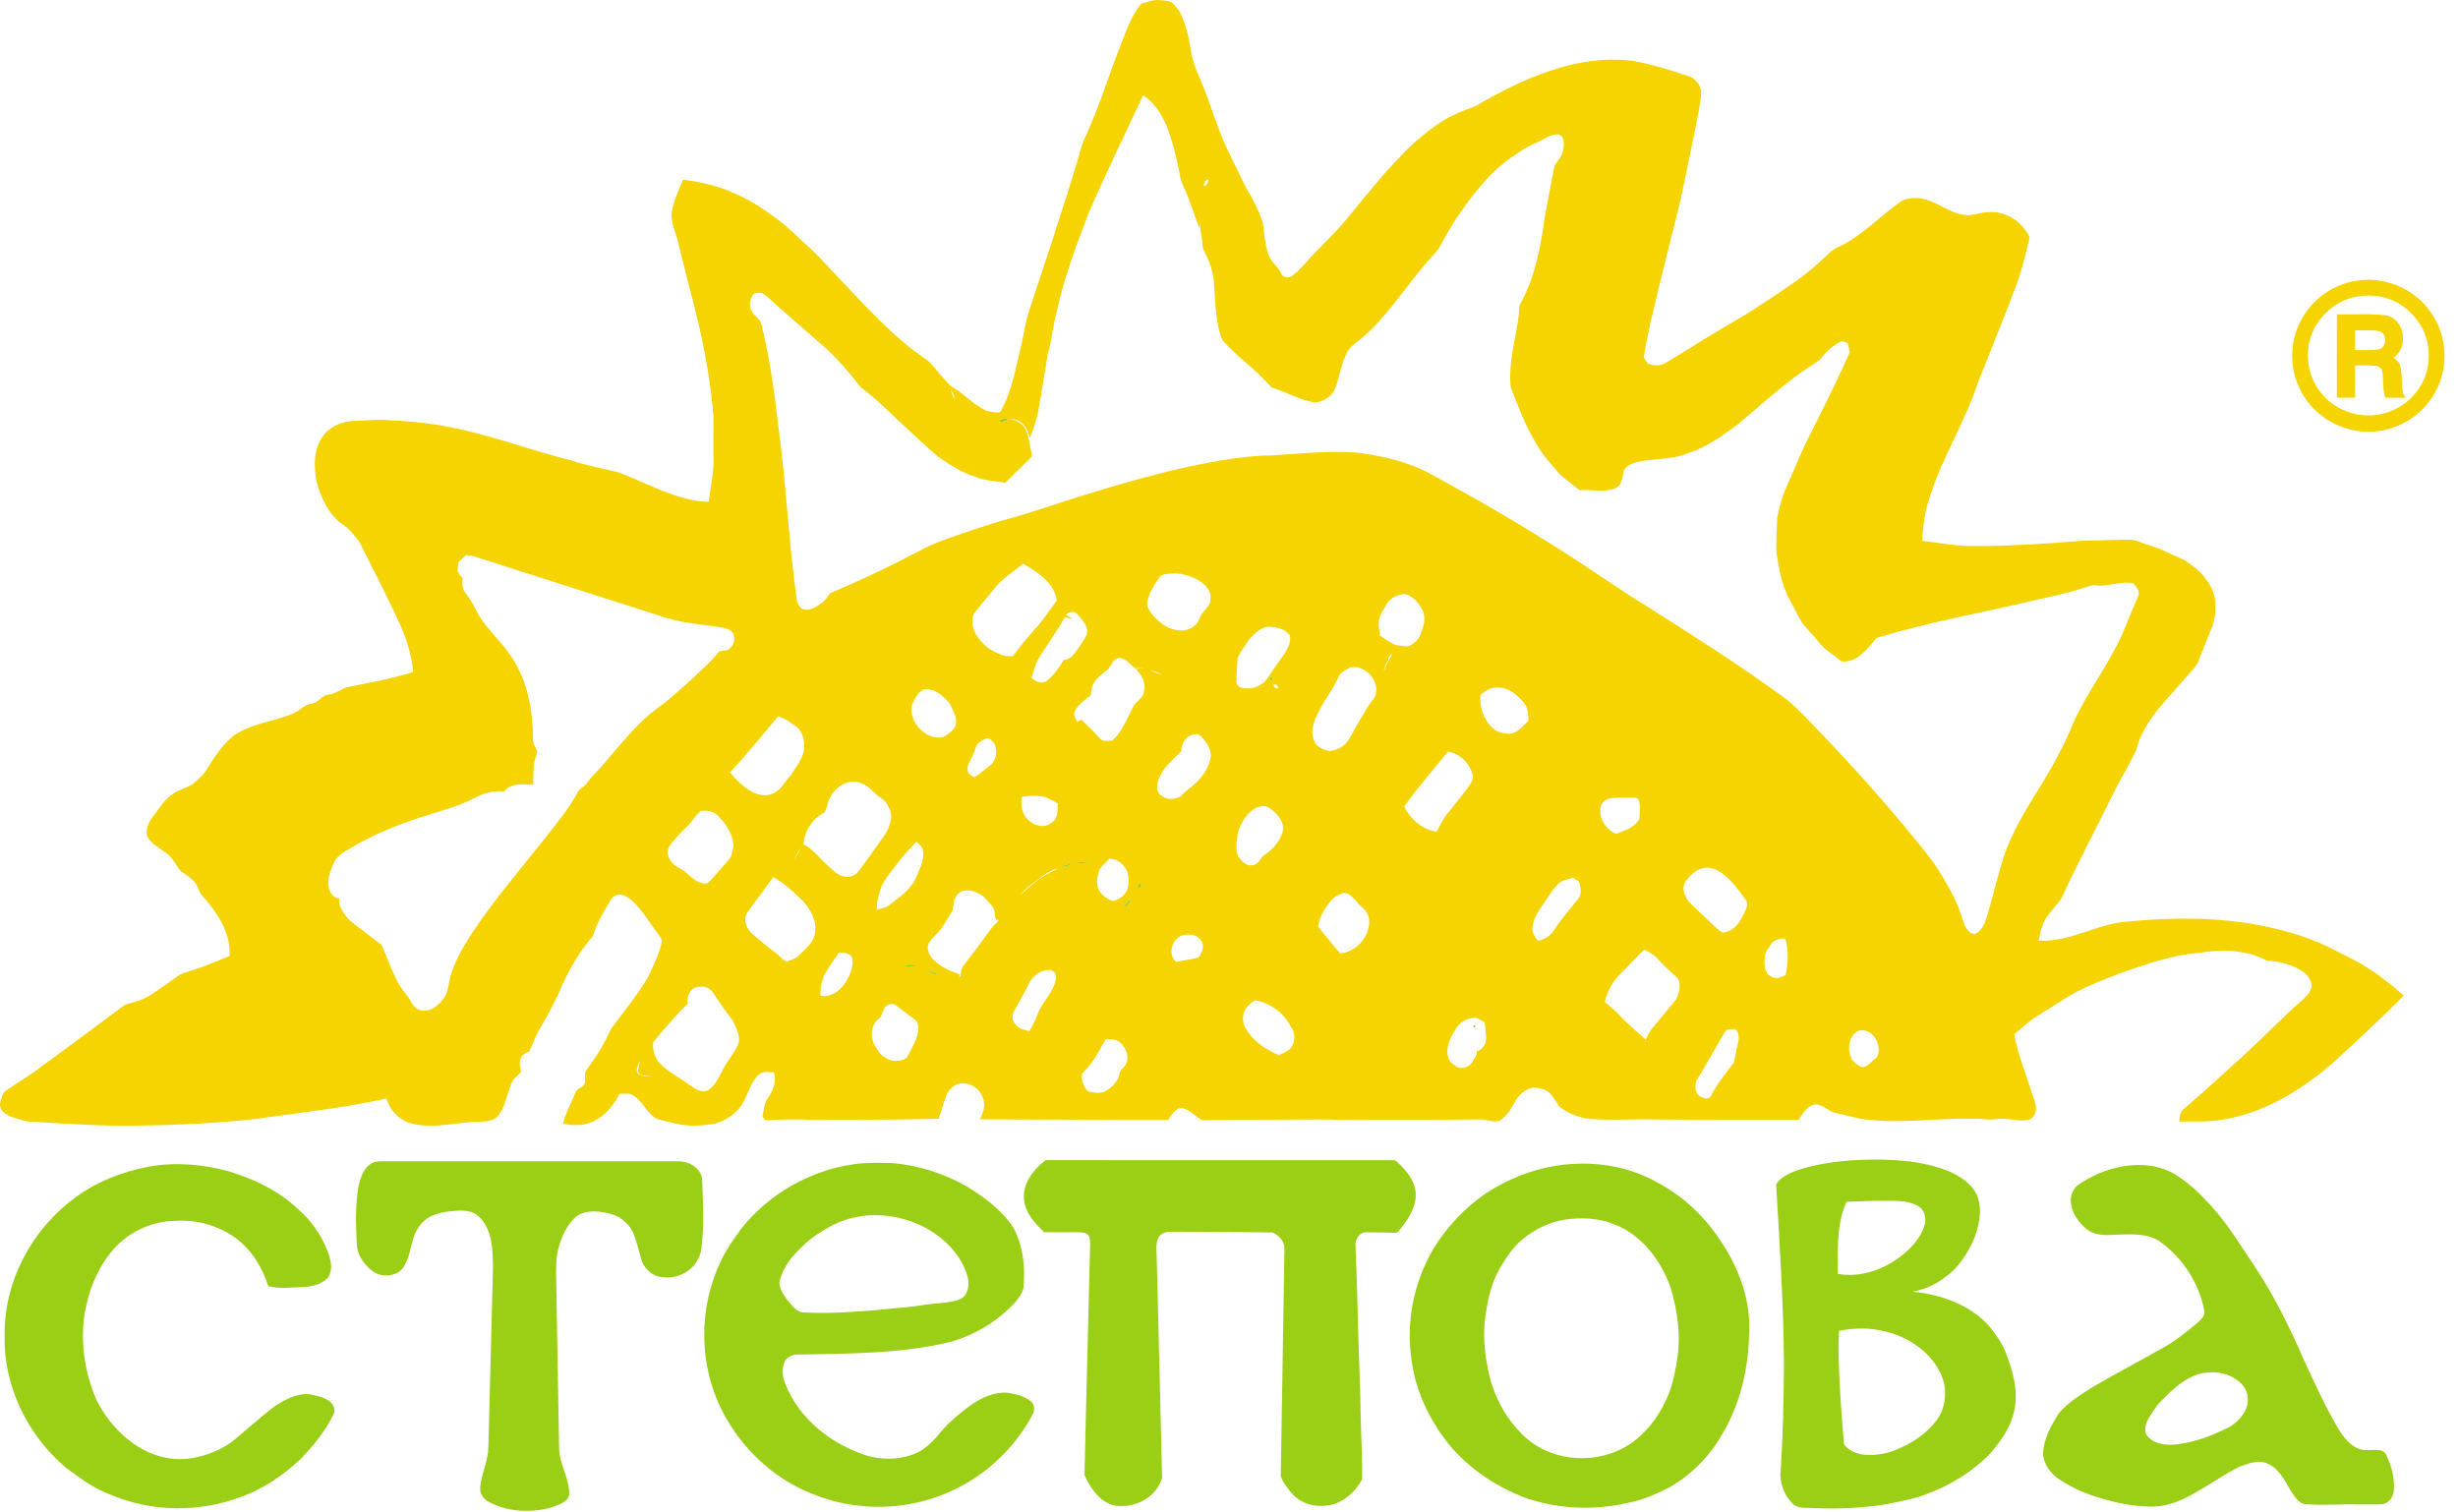
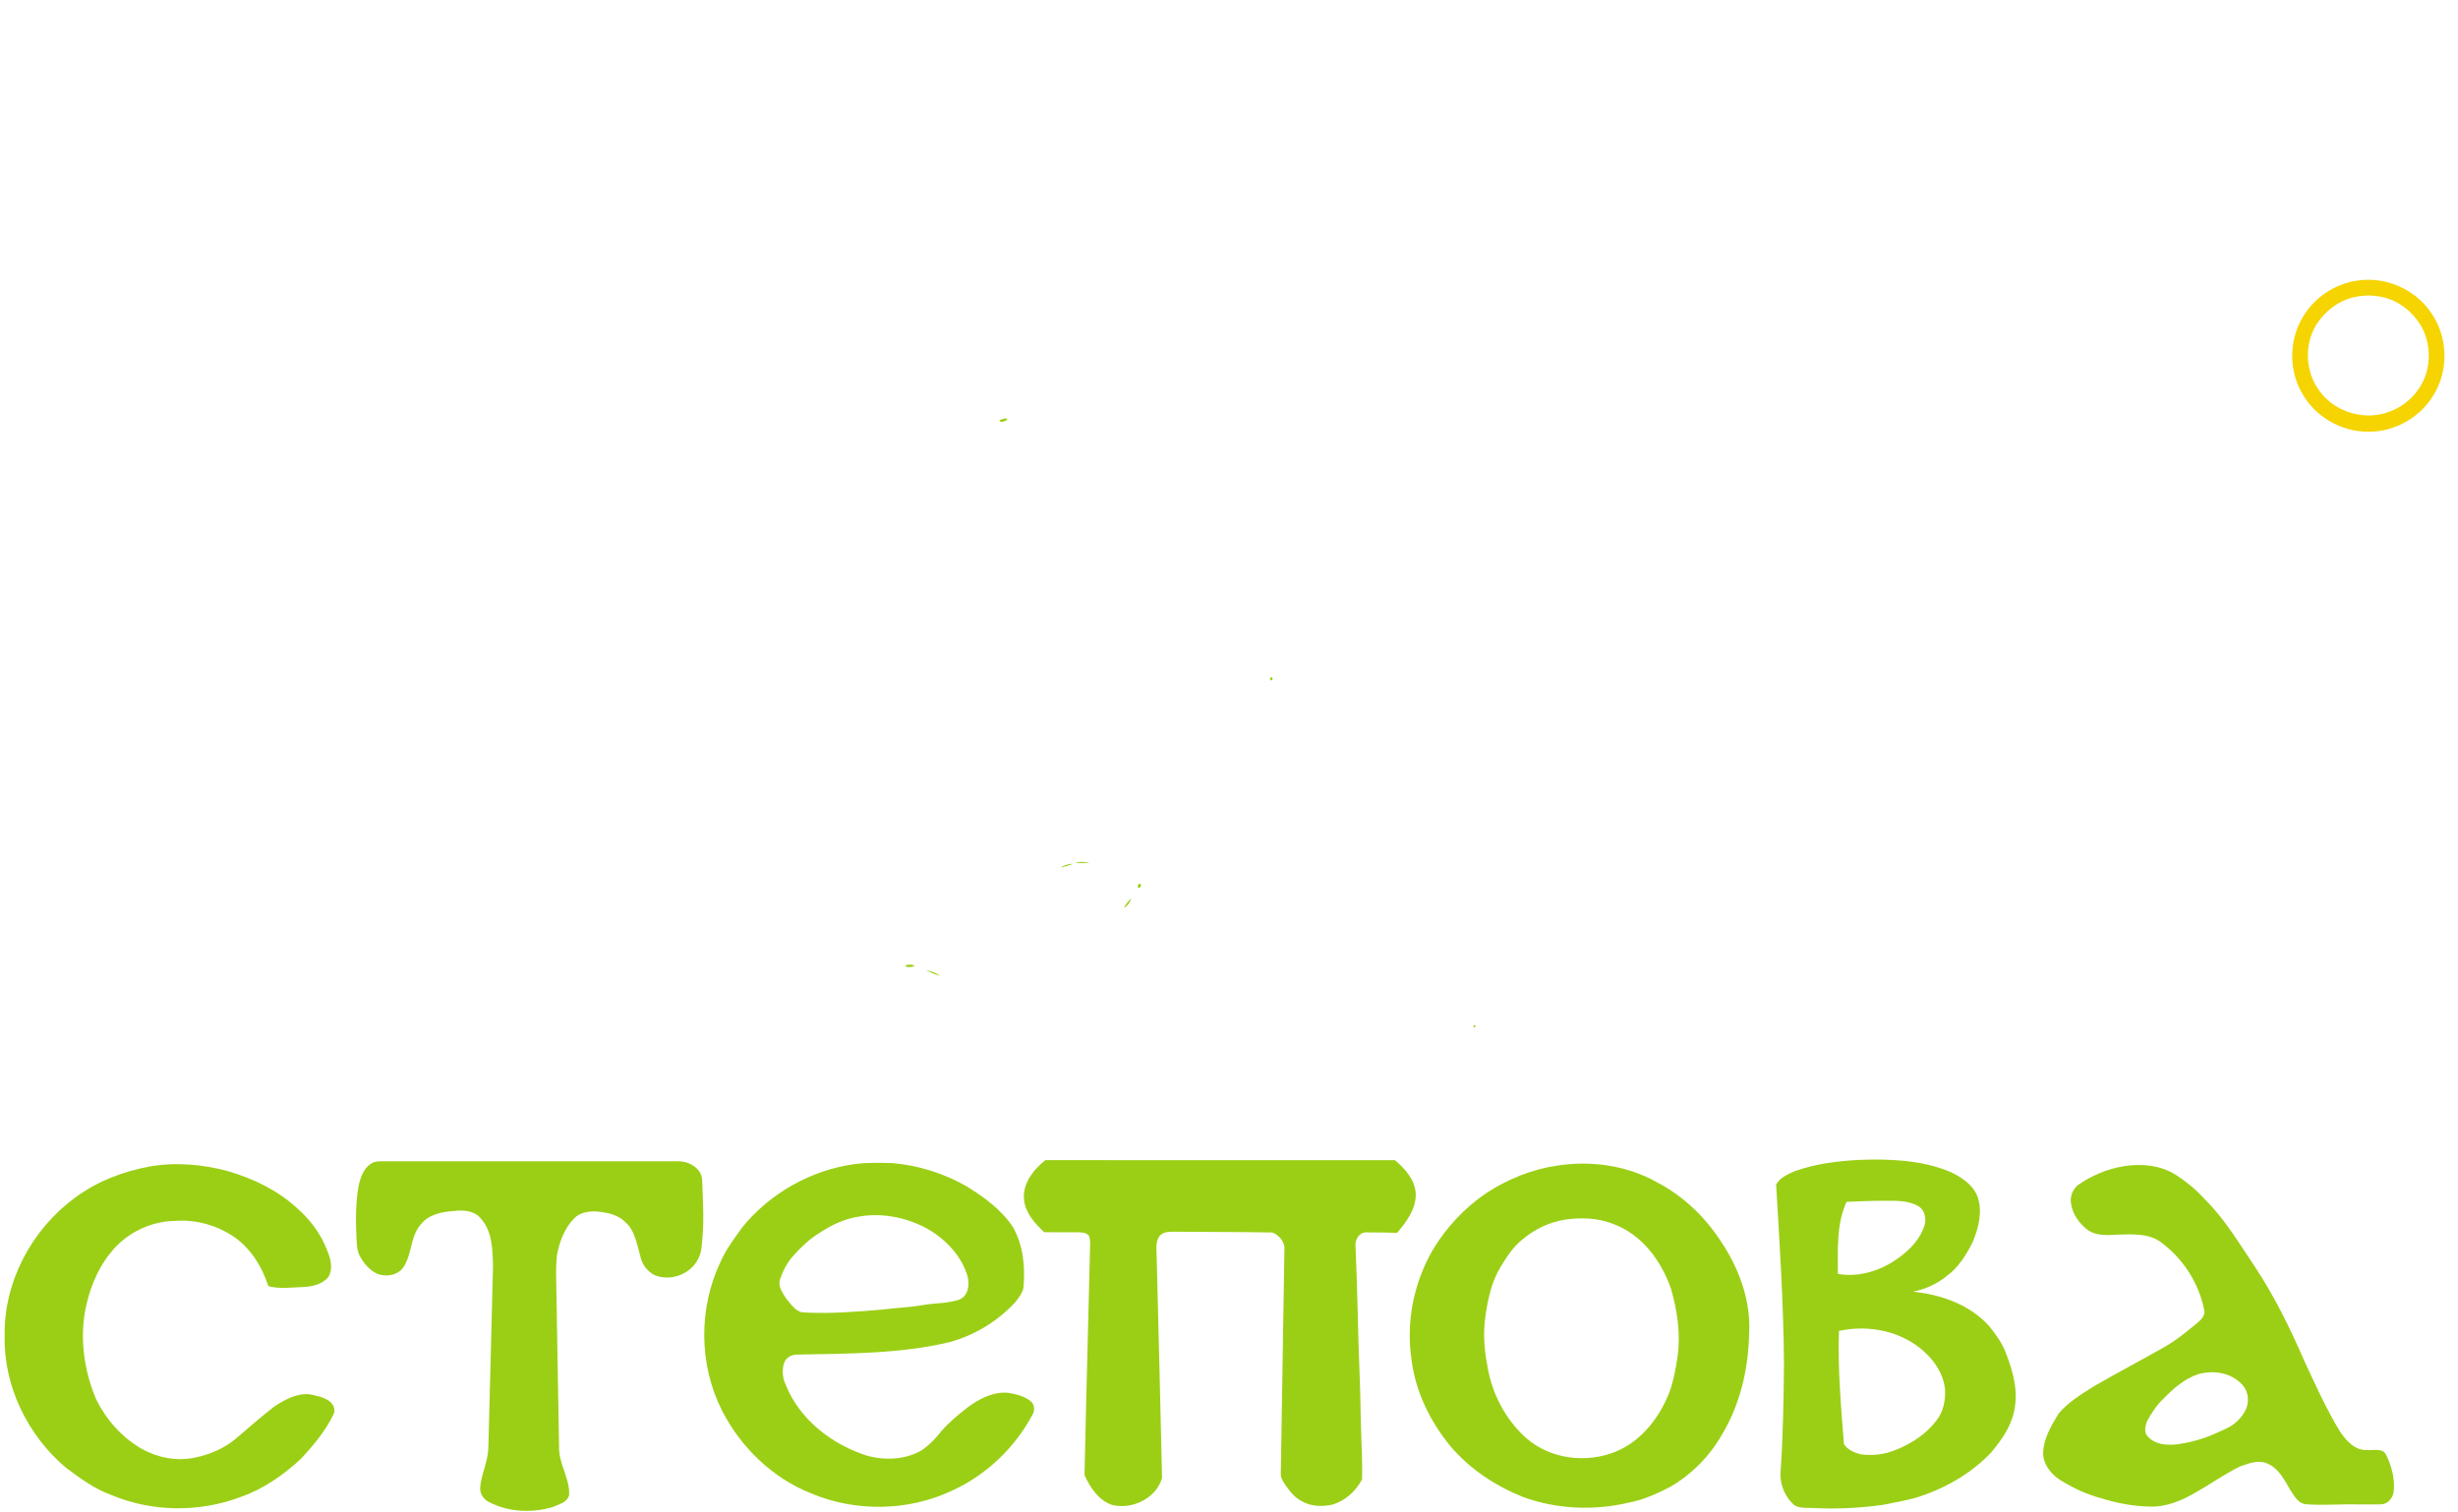
<svg xmlns="http://www.w3.org/2000/svg" width="169" height="104" viewBox="0 0 169 104" fill="none">
-   <path d="M78.472 0.25C78.81 0.162 79.142 0.041 79.491 0C79.817 0.005 80.143 0.044 80.466 0.1C80.731 0.282 80.946 0.548 81.113 0.823C81.528 1.626 81.73 2.518 81.866 3.406C81.972 4.12 82.223 4.807 82.529 5.459C82.942 6.425 83.267 7.425 83.627 8.412C84.162 9.983 84.977 11.435 85.681 12.932C86.148 13.676 86.538 14.466 86.827 15.297C86.924 16.047 86.956 16.82 87.222 17.535C87.391 18.042 87.89 18.327 88.09 18.814C88.196 19.096 88.585 19.135 88.814 18.98C89.15 18.761 89.419 18.455 89.693 18.165C90.722 16.993 91.9 15.954 92.866 14.726C94.247 13.045 95.607 11.335 97.196 9.842C98.046 9.116 98.922 8.396 99.935 7.909C100.421 7.662 100.945 7.505 101.447 7.296C103.059 6.364 104.718 5.485 106.493 4.9C108.35 4.244 110.359 3.939 112.323 4.193C113.642 4.445 114.928 4.839 116.196 5.275C116.611 5.435 116.873 5.84 116.969 6.257C116.935 7.122 116.722 7.967 116.566 8.814C116.229 10.44 115.905 12.069 115.559 13.694C114.849 16.529 114.142 19.364 113.473 22.209C113.319 22.996 113.131 23.777 113.018 24.571C113.101 24.705 113.185 24.839 113.27 24.972C113.647 25.172 114.096 25.177 114.477 24.98C115.849 24.17 117.18 23.292 118.559 22.491C119.436 21.96 120.34 21.471 121.183 20.885C122.558 19.973 123.961 19.085 125.173 17.956C125.571 17.608 125.921 17.186 126.418 16.971C127.959 16.27 129.111 14.988 130.475 14.021C130.897 13.619 131.529 13.558 132.08 13.655C133.148 13.806 133.978 14.635 135.049 14.778C135.624 14.867 136.166 14.582 136.738 14.585C137.915 14.495 139.06 15.261 139.547 16.316C139.257 17.505 139.001 18.71 138.535 19.845C137.73 22.022 136.839 24.165 135.987 26.324C135.099 29.04 133.52 31.471 132.677 34.202C132.341 35.162 132.202 36.176 132.168 37.189C133.337 37.321 134.499 37.565 135.681 37.55C137.308 37.561 138.934 37.473 140.558 37.379C141.622 37.324 142.679 37.184 143.746 37.171C144.49 37.154 145.236 37.127 145.981 37.114C146.316 37.113 146.665 37.08 146.982 37.22C147.564 37.455 148.184 37.584 148.75 37.863C149.239 38.096 149.745 38.299 150.231 38.544C150.769 38.916 151.345 39.278 151.679 39.862C152.429 40.715 152.454 41.973 152.131 43.01C151.807 43.851 151.454 44.681 151.123 45.519C151.029 45.785 150.818 45.979 150.639 46.189C149.991 46.919 149.347 47.653 148.702 48.387C147.918 49.322 147.157 50.341 146.89 51.557C146.417 52.547 145.837 53.483 145.347 54.466C144.142 56.915 142.868 59.328 141.713 61.802C141.318 62.38 140.76 62.858 140.477 63.512C140.324 63.885 140.249 64.283 140.167 64.677C142.351 64.825 144.257 63.452 146.412 63.358C149.419 63.063 152.476 63.067 155.452 63.639C157.246 63.996 159.025 64.523 160.641 65.396C161.363 65.77 162.109 66.104 162.788 66.557C163.677 67.103 164.48 67.773 165.267 68.455C163.73 70.035 162.093 71.513 160.484 73.016C158.313 74.896 155.767 76.501 152.893 76.978C151.887 77.174 150.862 77.09 149.848 77.122C149.854 76.817 149.874 76.462 150.138 76.262C151.524 75.078 152.861 73.837 154.216 72.617C155.586 71.361 156.87 70.013 158.268 68.789C158.583 68.508 158.928 68.182 158.94 67.731C158.866 67.375 158.674 67.03 158.365 66.828C157.629 66.309 156.722 66.11 155.839 66.043C154.413 65.295 152.742 65.264 151.185 65.524C149.363 65.665 147.627 66.277 145.914 66.872C144.71 67.316 143.511 67.792 142.386 68.414C141.62 68.882 140.867 69.372 140.103 69.845C139.504 70.196 139.019 70.701 138.481 71.133C138.746 72.492 139.259 73.781 139.679 75.096C139.824 75.569 140.087 76.049 139.935 76.558C139.821 76.77 139.649 76.991 139.391 77.019C138.687 77.126 137.989 76.847 137.287 76.949C136.753 77.051 136.218 76.892 135.682 76.93C133.098 76.862 130.504 77.322 127.932 76.927C127.356 76.811 126.789 76.653 126.216 76.525C125.676 76.44 125.321 75.874 124.738 75.95C124.214 76.077 123.95 76.6 123.655 77.003C120.406 77.002 117.156 77.018 113.905 76.976C112.377 76.932 110.848 77.064 109.322 76.939C108.571 76.859 107.836 76.585 107.241 76.117C106.931 75.724 106.736 75.213 106.275 74.961C105.834 74.787 105.303 74.673 104.899 74.992C104.187 75.332 104.064 76.191 103.529 76.701C103.387 76.845 103.245 76.993 103.069 77.092C102.562 77.196 102.086 76.914 101.582 76.973C98.436 77.031 95.289 76.996 92.142 77.001C90.017 76.934 87.892 77.02 85.767 77.004C84.734 76.992 83.7 77.04 82.667 77.033C82.192 76.797 81.841 76.332 81.311 76.196C80.818 76.158 80.559 76.655 80.32 77.001C76.005 77.014 71.691 76.976 67.375 76.969C67.6 76.528 67.773 76.012 67.584 75.525C67.382 74.756 66.467 74.273 65.727 74.592C65.411 74.772 65.142 75.052 65.035 75.406C64.862 75.911 64.703 76.421 64.542 76.93C61.567 76.993 58.59 77.027 55.613 76.995C54.655 76.954 53.696 76.972 52.739 77.038C52.569 77.062 52.512 76.87 52.426 76.768C52.535 76.33 52.526 75.842 52.817 75.471C53.165 74.972 53.406 74.348 53.217 73.74C52.893 73.734 52.53 73.628 52.247 73.84C51.687 74.266 51.52 74.984 51.21 75.581C50.845 76.44 50.01 77.026 49.132 77.271C48.255 77.412 47.348 77.477 46.477 77.261C46.013 77.142 45.53 77.083 45.087 76.897C44.426 76.499 44.177 75.662 43.487 75.3C43.227 75.13 42.897 75.23 42.606 75.211C42.217 75.898 41.75 76.592 41.033 76.973C40.35 77.419 39.487 77.431 38.713 77.269C38.876 76.523 39.282 75.865 39.55 75.155C39.622 74.82 40.069 74.834 40.183 74.529C40.344 74.215 40.089 73.813 40.352 73.539C40.99 72.683 41.555 71.772 41.983 70.791C42.868 69.582 43.837 68.423 44.595 67.126C44.942 66.326 45.367 65.541 45.516 64.672C45.444 64.451 45.268 64.279 45.145 64.087C44.586 63.335 44.109 62.503 43.394 61.882C43.102 61.642 42.695 61.399 42.315 61.583C42.038 61.688 41.939 61.99 41.793 62.22C41.373 62.899 40.997 63.61 40.756 64.371C39.775 65.512 39.023 66.835 38.446 68.222C38.056 69.042 37.638 69.852 37.172 70.632C36.851 71.154 36.658 71.739 36.4 72.292C36.207 72.39 35.972 72.458 35.858 72.658C35.655 72.975 35.752 73.368 35.838 73.707C35.599 73.929 35.331 74.138 35.192 74.442C34.857 75.177 34.767 76.027 34.28 76.693C33.977 77.087 33.437 77.121 32.98 77.133C31.466 77.14 29.947 77.624 28.438 77.287C27.547 77.121 26.807 76.405 26.581 75.531C23.586 76.202 20.532 76.519 17.498 76.952C14.743 77.25 11.971 77.373 9.202 77.404C6.74 77.442 4.285 77.246 1.829 77.108C1.257 76.919 0.577 76.846 0.147 76.381C-0.157 76.024 0.082 75.567 0.22 75.197C0.254 75.076 0.376 75.02 0.468 74.952C1.082 74.55 1.695 74.145 2.307 73.739C4.208 72.346 6.104 70.944 7.993 69.534C8.219 69.378 8.42 69.179 8.667 69.058C9.242 68.931 9.808 68.744 10.317 68.446C10.946 68.019 11.578 67.594 12.189 67.139C12.521 66.882 12.949 66.826 13.334 66.685C14.168 66.421 14.967 66.064 15.777 65.739C15.893 64.105 14.879 62.675 13.841 61.516C13.642 61.269 13.61 60.929 13.412 60.679C13.139 60.374 12.793 60.153 12.457 59.926C12.116 59.557 11.936 59.05 11.53 58.736C11.036 58.331 10.38 58.059 10.094 57.452C10.029 56.971 10.235 56.493 10.536 56.129C10.953 55.605 11.281 54.986 11.854 54.611C12.26 54.304 12.775 54.208 13.204 53.945C13.584 53.635 13.979 53.319 14.226 52.886C14.746 52.061 15.273 51.211 16.047 50.598C17.283 49.721 18.854 49.643 20.208 49.036C20.645 48.869 20.941 48.424 21.428 48.389C21.888 48.337 22.105 47.81 22.564 47.77C22.998 47.707 23.368 47.474 23.752 47.281C25.308 46.953 26.888 46.697 28.406 46.212C28.309 45.085 27.972 43.993 27.513 42.963C26.646 41.061 25.684 39.203 24.745 37.336C24.579 37.055 24.349 36.821 24.146 36.568C23.881 36.22 23.46 36.054 23.161 35.743C22.462 35.062 22.062 34.144 21.793 33.222C21.548 32.112 21.531 30.806 22.29 29.881C22.786 29.255 23.602 28.962 24.384 28.944C25.056 28.931 25.728 28.846 26.401 28.872C27.949 28.944 29.498 29.075 31.018 29.39C33.835 29.941 36.525 30.979 39.309 31.667C40.365 32.021 41.462 32.216 42.541 32.488C44.57 33.243 46.505 34.434 48.725 34.515C48.846 33.489 49.099 32.472 49.058 31.435C49.052 30.516 49.065 29.597 49.052 28.679C48.99 27.604 48.834 26.537 48.664 25.474C48.214 22.522 47.337 19.664 46.65 16.764C46.51 16.052 46.116 15.389 46.178 14.644C46.297 13.836 46.657 13.094 46.967 12.348C48.124 12.514 49.287 12.745 50.356 13.238C51.463 13.676 52.462 14.342 53.413 15.05C54.183 15.614 54.844 16.305 55.552 16.941C56.223 17.532 56.809 18.212 57.429 18.855C59.422 20.95 61.351 23.156 63.768 24.779C64.352 25.321 64.794 26.002 65.375 26.544C66.164 26.979 66.769 27.673 67.554 28.111C67.918 28.327 68.345 28.37 68.761 28.351C69.577 26.952 69.816 25.335 70.208 23.788C70.416 22.938 70.504 22.056 70.806 21.229C71.942 17.773 73.1 14.323 74.149 10.839C74.268 10.447 74.35 10.042 74.507 9.663C75.556 7.466 76.242 5.121 77.143 2.862C77.493 1.952 77.839 1.009 78.472 0.25ZM78.592 6.555C77.346 9.259 76.016 11.927 74.844 14.666C73.98 16.917 73.129 19.186 72.63 21.551C72.38 22.445 72.329 23.381 72.053 24.267C71.853 25.446 71.681 26.629 71.463 27.805C71.359 28.603 71.093 29.369 70.813 30.121C70.695 29.828 70.641 29.494 70.415 29.259C70.181 28.936 69.769 28.803 69.386 28.792C69.843 28.899 70.343 29.096 70.537 29.562C70.774 30.136 70.821 30.767 70.96 31.367C70.34 31.969 69.74 32.589 69.124 33.194C68.448 33.068 67.743 33.066 67.098 32.804C66.143 32.518 65.306 31.955 64.493 31.392C63.868 30.906 63.319 30.33 62.726 29.804C61.534 28.739 60.438 27.565 59.156 26.603C58.305 25.517 57.412 24.448 56.345 23.564C55.421 22.757 54.495 21.953 53.571 21.145C53.217 20.839 52.904 20.482 52.51 20.225C52.328 20.078 52.086 20.142 51.878 20.172C51.611 20.406 51.502 20.807 51.6 21.147C51.661 21.591 52.116 21.803 52.316 22.174C52.927 24.553 53.241 26.994 53.529 29.43C54.056 33.337 54.226 37.283 54.772 41.188C54.817 41.493 54.959 41.849 55.301 41.912C55.78 42.001 56.205 41.678 56.565 41.407C56.8 41.245 56.902 40.958 57.111 40.776C59.193 39.9 61.235 38.925 63.234 37.869C64.077 37.404 64.993 37.095 65.898 36.773C66.916 36.422 67.939 36.085 68.97 35.777C71.047 35.224 73.067 34.479 75.127 33.867C77.991 32.993 80.884 32.183 83.84 31.681C85.04 31.487 86.251 31.314 87.469 31.314C89.411 31.185 91.358 30.988 93.304 31.123C95.062 31.349 96.829 31.751 98.396 32.611C101.444 34.266 104.448 36.004 107.373 37.87C109.393 39.136 111.328 40.532 113.361 41.776C116.469 43.738 119.566 45.722 122.542 47.879C123.261 48.383 123.859 49.031 124.472 49.654C126.702 51.962 128.869 54.333 130.922 56.801C131.857 57.959 132.867 59.068 133.61 60.366C134.149 61.288 134.675 62.237 134.95 63.277C135.094 63.67 135.282 64.181 135.766 64.23C136.24 64.046 136.444 63.532 136.592 63.087C136.992 61.777 137.294 60.439 137.698 59.13C138.275 57.264 139.336 55.605 140.352 53.953C141.198 52.586 141.963 51.164 142.566 49.672C143.527 47.528 145.021 45.668 145.957 43.51C146.299 42.691 146.632 41.87 146.976 41.052C147.199 40.711 146.91 40.382 146.702 40.125C145.892 39.931 145.098 40.295 144.288 40.268C143.889 40.159 143.512 40.37 143.134 40.467C141.949 40.85 140.722 41.078 139.512 41.367C136.019 42.176 132.478 42.814 129.045 43.858C128.393 44.569 127.735 45.581 126.633 45.486C126.306 45.235 125.978 44.986 125.65 44.739C125.263 44.461 124.99 44.065 124.673 43.717C124.403 43.392 124.097 43.096 123.855 42.75C123.595 42.295 123.367 41.823 123.116 41.364C122.523 40.343 122.315 39.157 122.138 38.007C122.105 37.196 122.166 36.382 122.193 35.572C122.354 34.829 122.544 34.082 122.871 33.392C123.409 32.188 123.884 30.953 124.498 29.783C125.427 27.95 126.336 26.107 127.181 24.232C127.13 24.017 127.081 23.8 127.034 23.583C126.9 23.543 126.761 23.5 126.631 23.459C126.08 23.711 125.608 24.12 125.243 24.6C125.041 24.868 124.725 25.004 124.456 25.189C122.653 26.359 121.094 27.85 119.438 29.209C118.402 29.977 117.335 30.755 116.092 31.149C114.96 31.635 113.698 31.508 112.519 31.778C112.147 31.89 111.671 32.057 111.611 32.502C111.551 32.923 111.457 33.44 111.001 33.606C110.232 33.873 109.406 33.637 108.611 33.705C108.173 33.349 107.707 33.026 107.283 32.655C106.683 31.969 106.06 31.29 105.611 30.491C104.882 29.281 104.379 27.958 103.872 26.645C103.681 24.928 104.238 23.254 104.434 21.562C104.462 21.351 104.423 21.124 104.51 20.924C105.531 19.101 105.927 17.009 106.204 14.96C106.435 13.761 106.64 12.556 106.892 11.361C107.139 11.007 107.462 10.669 107.496 10.213C107.548 9.869 107.553 9.315 107.113 9.235C106.567 9.225 106.129 9.616 105.644 9.808C104.926 10.11 104.288 10.558 103.655 11.004C102.221 12.087 101.141 13.546 100.13 15.011C99.695 15.685 99.308 16.389 98.92 17.089C98.549 17.573 98.103 17.993 97.734 18.478C96.412 20.077 95.259 21.84 93.68 23.207C93.339 23.511 92.916 23.741 92.673 24.139C92.205 24.936 92.127 25.884 91.785 26.73C91.561 27.281 90.995 27.602 90.432 27.685C89.37 27.505 88.419 26.951 87.4 26.626C86.416 25.442 85.105 24.59 84.089 23.438C83.94 23.209 83.879 22.939 83.81 22.68C83.566 21.612 83.536 20.512 83.471 19.424C83.385 18.684 83.173 17.951 82.803 17.302C82.635 17.05 82.686 16.736 82.643 16.451C82.617 16.057 82.429 15.676 82.542 15.28C82.515 15.368 82.461 15.543 82.433 15.631C82.182 14.902 81.911 14.178 81.647 13.454C81.497 13.034 81.23 12.655 81.155 12.209C81.009 11.352 80.812 10.504 80.559 9.672C80.203 8.486 79.674 7.253 78.592 6.555ZM82.894 12.772C82.978 12.65 83.115 12.498 83.07 12.341C82.89 12.291 82.608 12.879 82.894 12.772ZM65.377 26.727C65.395 26.987 65.511 27.223 65.636 27.447C65.621 27.19 65.459 26.967 65.377 26.727ZM69.03 28.79C68.935 28.829 68.721 28.831 68.724 28.966C68.878 29.058 69.083 28.973 69.221 28.883C69.34 28.764 69.09 28.753 69.03 28.79ZM31.514 38.662C31.491 38.863 31.452 39.065 31.461 39.27C31.541 39.446 31.669 39.597 31.798 39.741C31.795 40.047 31.743 40.389 31.928 40.659C32.216 41.084 32.532 41.493 32.737 41.967C33.323 43.161 34.403 44.002 35.122 45.108C36.262 46.752 36.635 48.797 36.649 50.765C36.629 51.085 36.779 51.377 36.939 51.644C36.872 52.027 36.703 52.389 36.69 52.781C36.67 53.17 36.653 53.56 36.658 53.95C35.978 53.945 35.135 53.793 34.666 54.422C33.956 54.343 33.245 54.54 32.619 54.867C31.676 55.385 30.626 55.654 29.61 55.987C27.746 56.553 25.911 57.252 24.229 58.244C23.775 58.525 23.227 58.745 22.986 59.26C22.761 59.76 22.527 60.29 22.581 60.852C22.596 61.279 22.864 61.759 23.33 61.789C23.227 62.349 23.649 62.773 23.936 63.199C24.657 63.799 25.431 64.334 26.162 64.92C26.265 65.002 26.299 65.133 26.355 65.248C26.648 65.977 26.941 66.707 27.279 67.416C27.535 67.975 28.004 68.396 28.293 68.935C28.46 69.254 28.776 69.525 29.159 69.487C29.681 69.512 30.102 69.157 30.406 68.772C30.874 68.279 30.814 67.549 31.025 66.943C31.43 65.696 32.159 64.591 32.892 63.516C34.308 61.492 35.906 59.606 37.445 57.676C38.279 56.614 39.15 55.565 39.783 54.366C39.934 54.166 40.197 54.079 40.341 53.869C40.665 53.391 41.098 53.005 41.472 52.57C42.629 51.253 43.697 49.828 45.11 48.767C46.053 48.094 46.901 47.3 47.757 46.522C48.337 45.964 48.953 45.434 49.443 44.79C49.714 44.744 50.032 44.767 50.225 44.531C50.522 44.304 50.537 43.868 50.401 43.548C50.297 43.325 50.033 43.263 49.823 43.182C48.515 42.951 47.172 42.892 45.892 42.511C41.66 41.155 37.425 39.803 33.192 38.448C32.813 38.33 32.44 38.166 32.036 38.171C31.864 38.336 31.689 38.5 31.514 38.662ZM68.319 40.53C67.864 41.111 67.359 41.653 66.931 42.253C66.608 43.184 67.305 44.087 68.017 44.616C68.504 44.91 69.054 45.18 69.64 45.12C70.115 44.48 70.618 43.862 71.153 43.269C71.716 42.661 72.157 41.956 72.657 41.297C72.499 40.058 71.322 39.347 70.347 38.762C69.654 39.33 68.86 39.801 68.319 40.53ZM79.803 39.578C79.418 40.148 78.974 40.725 78.883 41.429C78.807 41.761 79.07 42.031 79.248 42.281C79.674 42.769 80.213 43.226 80.877 43.322C81.481 43.469 82.231 43.19 82.449 42.574C82.603 42.056 83.207 41.777 83.224 41.206C83.306 40.711 82.959 40.287 82.583 40.019C81.786 39.471 80.731 39.262 79.803 39.578ZM95.302 41.604C95.129 41.917 94.906 42.214 94.826 42.568C94.728 42.952 94.835 43.344 94.89 43.726C95.222 43.919 95.53 44.154 95.874 44.328C96.177 44.402 96.493 44.444 96.807 44.443C97.239 44.292 97.599 43.926 97.716 43.478C97.916 42.994 98.041 42.427 97.796 41.935C97.528 41.426 97.107 40.9 96.492 40.852C96.01 40.895 95.531 41.17 95.302 41.604ZM73.272 42.273C73.424 42.38 73.588 42.471 73.751 42.562C73.565 42.556 73.392 42.492 73.22 42.43C72.641 43.466 71.92 44.418 71.313 45.438C71.15 45.816 71.053 46.219 70.924 46.61C71.201 46.857 71.601 47.073 71.951 46.824C72.451 46.452 72.81 45.918 73.132 45.389C73.386 45.359 73.625 45.249 73.786 45.043C74.139 44.606 74.46 44.138 74.725 43.642C74.866 43.053 74.384 42.613 74.049 42.201C73.825 41.967 73.484 42.087 73.272 42.273ZM85.887 43.965C85.606 44.37 85.323 44.784 85.097 45.222C85.063 45.758 85.012 46.294 85.013 46.831C84.993 47.03 85.139 47.199 85.31 47.279C85.885 47.452 86.532 47.267 86.965 46.862C87.282 46.488 87.525 46.057 87.813 45.661C88.198 45.065 88.771 44.503 88.701 43.732C88.408 43.232 87.781 43.12 87.249 43.099C86.672 43.107 86.254 43.576 85.887 43.965ZM97.578 44.741C97.628 44.792 97.628 44.792 97.578 44.741V44.741ZM95.448 45.416C95.253 45.632 95.192 45.92 95.139 46.197C95.277 45.763 95.5 45.366 95.731 44.975C95.543 45.049 95.431 45.214 95.448 45.416ZM76.158 46.036C75.838 46.32 75.455 46.548 75.23 46.923C75.048 47.176 75.041 47.496 75 47.793C74.602 48.125 74.13 48.418 73.903 48.901C73.777 49.159 73.946 49.413 74.068 49.633C74.161 49.584 74.254 49.535 74.347 49.487C74.764 49.908 75.218 50.292 75.596 50.751C75.805 51.042 76.193 50.92 76.495 50.92C77.165 50.283 77.486 49.407 77.91 48.609C78.098 48.224 78.584 48.032 78.65 47.579C78.817 46.989 78.504 46.398 78.089 45.994C78.281 45.972 78.475 45.95 78.669 45.916C78.458 45.918 78.247 45.965 78.039 45.94C77.691 45.694 77.416 45.275 76.959 45.233C76.52 45.285 76.419 45.761 76.158 46.036ZM92.804 45.911C92.488 46.078 92.117 46.239 92.002 46.609C91.469 47.763 90.547 48.737 90.268 50.002C90.164 50.393 90.262 50.806 90.456 51.151C90.691 51.426 91.049 51.576 91.4 51.64C91.939 51.591 92.47 51.318 92.749 50.838C93.278 49.922 93.755 48.97 94.387 48.118C95.162 47.141 93.923 45.585 92.804 45.911ZM79.059 46.1C79.341 46.215 79.63 46.319 79.926 46.392C79.651 46.258 79.362 46.145 79.059 46.1ZM87.372 46.566C87.278 46.694 87.304 46.769 87.449 46.788C87.54 46.657 87.515 46.584 87.372 46.566ZM87.587 47.071C87.534 47.207 87.726 47.389 87.86 47.325C87.912 47.186 87.72 47.006 87.587 47.071ZM101.785 47.795C101.724 48.599 101.971 49.439 102.569 50.001C102.87 50.372 103.378 50.429 103.823 50.464C104.364 50.387 104.705 49.911 105.086 49.569C105.086 49.138 105.069 48.667 104.772 48.324C104.348 47.808 103.777 47.316 103.081 47.279C102.583 47.218 102.137 47.471 101.785 47.795ZM63.588 47.382C63.075 47.535 62.89 48.107 62.669 48.538C62.514 49.689 63.653 50.908 64.836 50.7C65.21 50.453 65.694 50.192 65.738 49.692C65.783 49.209 65.467 48.793 65.293 48.365C64.864 47.855 64.298 47.347 63.588 47.382ZM53.5 49.259C52.413 50.556 51.34 51.865 50.194 53.112C50.615 53.643 51.11 54.124 51.708 54.452C52.162 54.688 52.736 54.786 53.206 54.537C53.732 54.281 53.97 53.712 54.368 53.313C54.735 52.71 55.256 52.145 55.292 51.405C55.315 50.857 55.16 50.222 54.672 49.908C54.303 49.654 53.942 49.372 53.5 49.259ZM81.227 51.648C80.6 52.267 79.868 52.863 79.612 53.745C79.498 54.09 79.526 54.569 79.904 54.739C80.263 55.037 80.777 54.951 81.172 54.778C81.483 54.373 81.942 54.132 82.295 53.771C82.72 53.346 83.063 52.825 83.212 52.238C83.316 51.826 83.182 51.381 82.919 51.057C82.724 50.812 82.545 50.423 82.168 50.491C81.594 50.528 81.199 51.1 81.227 51.648ZM67.838 50.769C67.601 50.87 67.356 50.99 67.186 51.186C67.038 51.481 66.972 51.814 66.804 52.102C66.668 52.377 66.461 52.666 66.536 52.989C66.555 53.233 66.803 53.34 66.991 53.441C67.374 53.238 67.683 52.918 68.036 52.669C68.507 52.324 68.595 51.666 68.385 51.152C68.242 50.988 68.082 50.748 67.838 50.769ZM96.54 55.465C96.986 56.331 97.783 57.047 98.771 57.192C99.013 56.784 99.194 56.336 99.498 55.967C99.973 55.357 100.472 54.766 100.936 54.147C101.087 53.926 101.262 53.695 101.279 53.417C101.131 52.541 100.423 51.848 99.556 51.677C98.548 52.938 97.47 54.144 96.54 55.465ZM56.88 55.332C56.804 55.551 56.801 55.841 56.552 55.942C55.796 56.373 55.289 57.191 55.248 58.062C55.91 58.376 56.326 58.996 56.861 59.468C57.219 59.791 57.56 60.193 58.062 60.277C58.447 60.38 58.852 60.171 59.073 59.856C59.655 59.059 60.233 58.257 60.804 57.45C61.026 57.133 61.175 56.767 61.253 56.39C61.347 55.971 61.164 55.546 60.927 55.208C60.691 54.869 60.278 54.724 60.016 54.409C59.605 53.955 58.97 53.629 58.348 53.79C57.606 53.96 57.067 54.617 56.88 55.332ZM70.237 54.815C70.178 55.347 70.249 55.929 70.642 56.327C71.046 56.787 71.836 56.994 72.326 56.553C72.766 56.268 72.71 55.693 72.722 55.239C72.314 55.033 71.915 54.748 71.442 54.734C71.04 54.722 70.629 54.704 70.237 54.815ZM110.04 55.547C109.92 56.299 110.427 57.055 111.113 57.34C111.582 57.155 112.097 57.008 112.461 56.639C112.576 56.508 112.747 56.384 112.727 56.187C112.739 55.825 112.793 55.453 112.703 55.098C112.665 54.919 112.491 54.818 112.32 54.858C111.783 54.844 111.246 54.836 110.713 54.895C110.383 54.95 110.08 55.202 110.04 55.547ZM86.391 55.532C85.719 55.866 85.344 56.559 85.11 57.24C85.066 57.792 84.887 58.383 85.146 58.909C85.384 59.193 85.66 59.565 86.083 59.496C86.427 59.491 86.614 59.182 86.767 58.92C87.382 58.529 87.945 57.971 88.168 57.263C88.386 56.564 87.832 55.951 87.308 55.577C87.051 55.353 86.681 55.426 86.391 55.532ZM48.2 55.757C47.812 56.018 47.625 56.464 47.287 56.778C46.816 57.233 46.351 57.705 45.983 58.251C45.744 58.799 46.123 59.403 46.623 59.641C47.257 59.937 47.658 60.652 48.383 60.749C48.685 60.817 48.845 60.528 49.023 60.345C49.405 59.896 49.819 59.474 50.192 59.018C50.326 58.76 50.369 58.465 50.433 58.185C50.397 57.335 49.887 56.591 49.29 56.022C48.986 55.751 48.585 55.727 48.2 55.757ZM61.736 59.319C61.359 59.834 60.926 60.314 60.635 60.886C60.431 61.416 60.273 61.972 60.285 62.545C60.551 62.466 60.848 62.442 61.083 62.282C61.768 61.735 62.551 61.252 62.944 60.434C63.186 59.819 63.573 59.201 63.458 58.512C63.441 58.228 63.193 58.058 63.006 57.883C62.577 58.356 62.112 58.8 61.736 59.319ZM54.561 59.148C54.755 58.874 54.95 58.597 55.083 58.287C54.893 58.564 54.733 58.86 54.561 59.148ZM76.251 59.049C76.04 59.305 75.765 59.511 75.592 59.795C75.507 60.133 75.373 60.49 75.447 60.843C75.496 61.41 76.02 61.774 76.509 61.964C76.926 61.855 77.327 61.605 77.499 61.192C77.648 60.777 77.635 60.308 77.49 59.895C77.273 59.416 76.792 59.034 76.251 59.049ZM73.936 59.301C74.266 59.391 74.608 59.344 74.941 59.308C74.608 59.269 74.27 59.25 73.936 59.301ZM72.913 59.651C73.209 59.596 73.5 59.515 73.778 59.398C73.471 59.4 73.175 59.495 72.913 59.651ZM70.766 60.92C70.526 61.091 70.338 61.321 70.157 61.551C70.578 61.135 71.021 60.741 71.507 60.402C71.892 60.131 72.337 59.96 72.727 59.696C71.978 59.932 71.386 60.463 70.766 60.92ZM117.102 59.697C116.61 59.784 116.237 60.171 115.943 60.549C115.553 61.005 115.817 61.688 116.185 62.074C116.726 62.633 117.323 63.136 117.874 63.685C118.11 63.865 118.327 64.22 118.673 64.089C119.27 63.953 119.627 63.393 119.875 62.878C120.021 62.572 120.261 62.181 120.015 61.864C119.55 61.212 119.068 60.547 118.42 60.066C118.044 59.799 117.571 59.565 117.102 59.697ZM51.367 62.768C51.071 63.262 51.322 63.861 51.722 64.212C52.231 64.66 52.752 65.096 53.301 65.495C53.588 65.684 53.77 66.011 54.113 66.116C54.366 66.004 54.658 65.949 54.861 65.746C55.325 65.317 55.877 64.899 56.019 64.245C56.209 63.407 55.767 62.584 55.227 61.974C54.595 61.355 53.941 60.745 53.166 60.307C52.573 61.132 51.953 61.938 51.367 62.768ZM107.148 60.774C106.738 61.157 106.465 61.656 106.148 62.115C105.769 62.629 105.419 63.177 105.357 63.831C105.334 64.155 105.56 64.426 105.719 64.689C106.205 64.618 106.627 64.326 106.883 63.91C107.343 63.178 107.928 62.538 108.465 61.862C108.787 61.529 108.706 60.994 108.542 60.602C108.405 60.516 108.269 60.431 108.134 60.345C107.797 60.462 107.413 60.513 107.148 60.774ZM78.366 60.766C78.246 60.779 78.143 61.033 78.309 61.048C78.429 61.035 78.533 60.779 78.366 60.766ZM65.778 61.575C65.535 61.854 65.585 62.239 65.503 62.574C65.297 62.96 65.043 63.319 64.82 63.697C64.574 64.109 64.163 64.388 63.899 64.787C63.666 65.133 63.836 65.577 64.062 65.88C64.574 66.445 65.29 66.762 65.997 67.011C65.981 67.067 65.951 67.181 65.936 67.237C65.964 67.203 66.023 67.134 66.052 67.1C66.064 66.825 66.112 66.537 66.3 66.325C66.761 65.737 67.215 65.142 67.65 64.534C67.931 64.168 68.165 63.758 68.52 63.456C68.587 63.404 68.627 63.336 68.637 63.251C68.598 63.251 68.518 63.251 68.479 63.25C68.358 62.937 68.437 62.543 68.192 62.284C67.913 61.96 67.658 61.588 67.247 61.423C66.802 61.158 66.102 61.096 65.778 61.575ZM91.713 61.72C91.166 62.262 90.751 62.944 90.621 63.712C91.13 64.326 91.62 64.957 92.139 65.562C93.107 65.474 93.933 64.682 94.101 63.733C94.233 63.25 94.063 62.709 93.667 62.403C93.29 62.113 93.079 61.622 92.622 61.442C92.289 61.306 91.989 61.575 91.713 61.72ZM77.266 62.437C77.524 62.295 77.698 62.055 77.772 61.772C77.575 61.969 77.401 62.191 77.266 62.437ZM80.867 66.144C81.385 66.021 81.928 65.987 82.432 65.815C82.655 65.499 82.832 65.043 82.585 64.69C82.344 64.306 81.845 64.195 81.426 64.293C80.608 64.402 80.233 65.607 80.867 66.144ZM121.785 64.9C121.598 65.189 121.34 65.469 121.339 65.835C121.294 66.29 121.293 66.887 121.75 67.141C122.074 67.349 122.463 67.219 122.771 67.046C122.939 66.214 123.001 65.343 122.74 64.523C122.395 64.534 121.995 64.592 121.785 64.9ZM111.523 66.848C110.938 67.394 110.509 68.122 110.337 68.903C110.723 69.214 111.108 69.533 111.438 69.907C111.971 70.475 112.583 70.963 113.155 71.493C113.272 71.225 113.398 70.957 113.583 70.728C114.12 70.065 114.681 69.421 115.217 68.757C115.447 68.314 115.608 67.745 115.365 67.274C114.873 66.84 114.387 66.396 113.949 65.907C113.713 65.624 113.368 65.476 113.055 65.3C112.535 65.808 112.028 66.327 111.523 66.848ZM57.664 65.529C57.32 66.073 56.898 66.572 56.622 67.157C56.48 67.579 56.364 68.025 56.426 68.473C57.145 68.608 57.789 68.107 58.154 67.531C58.459 66.996 58.746 66.383 58.555 65.758C58.303 65.538 57.989 65.473 57.664 65.529ZM62.237 66.408C62.355 66.569 62.698 66.488 62.882 66.432C62.745 66.287 62.413 66.309 62.237 66.408ZM63.675 66.709C63.984 66.875 64.309 67.014 64.65 67.103C64.358 66.899 64.023 66.771 63.675 66.709ZM70.72 67.675C70.409 68.31 70.051 68.92 69.712 69.541C69.557 69.832 69.569 70.204 69.828 70.43C70.025 70.773 70.444 70.799 70.784 70.912C70.982 70.534 71.185 70.16 71.333 69.76C71.659 68.862 72.5 68.199 72.618 67.218C72.665 66.98 72.461 66.796 72.268 66.707C71.618 66.64 70.965 67.08 70.72 67.675ZM47.724 67.934C47.374 68.165 47.187 68.592 47.29 69.005C46.452 69.854 45.655 70.74 44.905 71.669C44.863 72.144 44.984 72.624 45.261 73.014C45.863 73.671 46.673 74.069 47.388 74.584C47.76 74.833 48.215 75.22 48.683 74.962C49.207 74.649 49.428 74.04 49.713 73.532C50.004 72.937 50.472 72.446 50.739 71.839C50.963 71.242 50.608 70.66 50.353 70.139C49.867 69.517 49.421 68.866 48.987 68.207C48.698 67.805 48.156 67.776 47.724 67.934ZM85.556 69.551C85.413 69.881 85.444 70.265 85.582 70.592C86.067 71.546 86.994 72.165 87.955 72.57C88.256 72.356 88.697 72.274 88.853 71.903C89.064 71.496 89.046 70.969 88.755 70.603C88.272 69.649 87.326 68.946 86.266 68.782C85.994 68.999 85.68 69.21 85.556 69.551ZM61.065 69.087C60.681 69.239 60.737 69.728 60.489 69.989C59.861 70.406 59.78 71.355 60.194 71.954C60.43 72.493 60.952 72.932 61.554 72.954C61.877 72.931 62.314 72.908 62.446 72.548C62.733 71.963 63.117 71.393 63.154 70.724C63.142 70.505 63.106 70.246 62.907 70.116C62.482 69.794 62.058 69.47 61.63 69.154C61.475 69.022 61.246 68.999 61.065 69.087ZM100.069 70.78C99.718 71.348 99.353 72.045 99.582 72.725C99.647 73.056 99.975 73.222 100.226 73.404C100.614 73.526 101.097 73.333 101.271 72.956C101.376 72.741 101.596 72.541 101.531 72.284C101.912 72.208 102.136 71.823 102.18 71.462C102.172 71.071 102.109 70.682 102.082 70.292C101.888 70.186 101.701 70.065 101.493 69.994C100.911 69.945 100.362 70.29 100.069 70.78ZM118.601 70.952C117.927 72.076 117.308 73.234 116.615 74.347C116.543 74.71 116.54 75.186 116.903 75.408C117.126 75.502 117.462 75.634 117.627 75.375C118.055 74.536 118.651 73.798 119.225 73.056C119.319 72.63 119.376 72.195 119.487 71.774C119.57 71.424 119.601 71.009 119.3 70.754C119.067 70.79 118.734 70.704 118.601 70.952ZM127.843 70.849C127.05 71.173 126.981 72.239 127.353 72.905C127.599 73.112 127.877 73.471 128.24 73.344C128.543 73.18 128.772 72.908 129.052 72.708C129.454 71.901 128.796 70.706 127.843 70.849ZM76.021 71.464C75.551 72.291 75.111 73.164 74.404 73.821C74.338 74.279 74.465 74.774 74.848 75.061C75.247 75.137 75.672 75.223 76.048 75.009C76.486 74.748 76.894 74.332 76.974 73.81C77.002 73.573 77.245 73.458 77.357 73.264C77.707 72.765 77.445 72.079 77.033 71.703C76.765 71.439 76.367 71.458 76.021 71.464ZM43.941 73.902C44.258 74.06 44.638 73.954 44.98 73.965C44.663 73.962 44.346 73.954 44.03 73.931C43.982 73.876 43.886 73.766 43.837 73.711C43.895 73.454 43.961 73.2 44.009 72.943C43.873 73.225 43.611 73.657 43.941 73.902Z" fill="#F5D402" />
  <path d="M162.07 19.296C164.031 18.986 166.118 19.91 167.198 21.576C168.281 23.166 168.365 25.368 167.395 27.032C166.504 28.641 164.706 29.697 162.866 29.685C160.979 29.718 159.126 28.629 158.237 26.965C157.314 25.317 157.402 23.167 158.457 21.601C159.257 20.363 160.611 19.504 162.07 19.296ZM161.753 20.457C160.795 20.698 159.965 21.326 159.396 22.124C158.39 23.524 158.455 25.567 159.507 26.925C160.59 28.388 162.685 28.97 164.369 28.275C165.551 27.823 166.497 26.803 166.839 25.583C167.157 24.434 166.978 23.136 166.293 22.152C165.905 21.594 165.393 21.122 164.798 20.797C163.876 20.294 162.762 20.205 161.753 20.457Z" fill="#F5D402" />
-   <path d="M160.668 27.348C160.67 25.435 160.662 23.523 160.672 21.61C161.797 21.649 162.931 21.537 164.05 21.687C165.345 21.911 165.645 23.909 164.561 24.588C164.758 24.741 164.985 24.904 165.037 25.168C165.171 25.758 165.105 26.373 165.206 26.969C165.225 27.12 165.341 27.231 165.42 27.355C164.946 27.34 164.472 27.351 164 27.345C163.78 26.75 163.915 26.105 163.78 25.497C163.73 25.29 163.529 25.165 163.328 25.151C162.862 25.103 162.393 25.135 161.927 25.125C161.926 25.863 161.919 26.602 161.931 27.34C161.509 27.352 161.088 27.348 160.668 27.348ZM161.926 22.713C161.925 23.167 161.925 23.62 161.926 24.074C162.458 24.059 162.998 24.116 163.526 24.023C164.147 23.94 164.152 22.823 163.519 22.759C162.991 22.676 162.456 22.726 161.926 22.713Z" fill="#F5D402" />
  <path d="M69.029 28.79C69.089 28.753 69.34 28.764 69.221 28.883C69.083 28.973 68.878 29.058 68.724 28.966C68.721 28.831 68.934 28.83 69.029 28.79Z" fill="#9BCF16" />
  <path d="M97.578 44.741C97.628 44.792 97.628 44.792 97.578 44.741V44.741Z" fill="#9BCF16" />
  <path d="M87.371 46.565C87.515 46.584 87.54 46.657 87.449 46.787C87.303 46.768 87.278 46.694 87.371 46.565Z" fill="#9BCF16" />
  <path d="M73.936 59.301C74.27 59.25 74.608 59.269 74.941 59.308C74.608 59.344 74.266 59.391 73.936 59.301Z" fill="#9BCF16" />
  <path d="M72.912 59.651C73.174 59.495 73.471 59.4 73.778 59.398C73.499 59.515 73.208 59.596 72.912 59.651Z" fill="#9BCF16" />
  <path d="M78.366 60.766C78.533 60.779 78.429 61.035 78.309 61.048C78.143 61.033 78.246 60.779 78.366 60.766Z" fill="#9BCF16" />
  <path d="M77.266 62.437C77.4 62.191 77.575 61.969 77.772 61.772C77.698 62.055 77.524 62.295 77.266 62.437Z" fill="#9BCF16" />
  <path d="M62.236 66.407C62.413 66.309 62.745 66.286 62.882 66.432C62.697 66.488 62.354 66.569 62.236 66.407Z" fill="#9BCF16" />
  <path d="M63.675 66.709C64.023 66.771 64.358 66.899 64.65 67.103C64.309 67.014 63.984 66.875 63.675 66.709Z" fill="#9BCF16" />
  <path d="M101.303 70.527C101.606 70.351 101.332 70.882 101.303 70.527V70.527Z" fill="#9BCF16" />
  <path d="M71.877 79.774C79.889 79.781 87.902 79.773 95.915 79.778C96.607 80.369 97.293 81.128 97.342 82.086C97.366 83.129 96.703 84.012 96.062 84.771C95.355 84.761 94.648 84.735 93.94 84.74C93.449 84.724 93.141 85.262 93.2 85.707C93.336 88.712 93.364 91.721 93.488 94.726C93.547 96 93.535 97.276 93.589 98.549C93.624 99.606 93.676 100.665 93.651 101.723C93.224 102.534 92.488 103.208 91.596 103.463C90.898 103.613 90.129 103.595 89.499 103.224C88.992 102.967 88.643 102.5 88.329 102.042C88.192 101.821 88.034 101.584 88.061 101.313C88.149 96.181 88.222 91.05 88.311 85.918C88.353 85.401 87.937 84.915 87.473 84.749C85.207 84.706 82.938 84.721 80.671 84.696C80.318 84.694 79.894 84.719 79.684 85.05C79.424 85.471 79.53 85.986 79.528 86.455C79.65 91.51 79.79 96.565 79.897 101.621C79.508 103.021 77.863 103.813 76.488 103.491C75.547 103.188 74.947 102.289 74.566 101.43C74.676 96.118 74.832 90.805 74.953 85.492C74.948 85.323 74.942 85.148 74.876 84.992C74.726 84.766 74.432 84.742 74.188 84.736C73.388 84.729 72.588 84.745 71.789 84.73C71.157 84.129 70.513 83.426 70.409 82.521C70.278 81.405 71.048 80.426 71.877 79.774Z" fill="#9BCF16" />
  <path d="M123.417 80.526C124.793 80.037 126.257 79.849 127.71 79.762C129.861 79.68 132.094 79.742 134.109 80.588C134.881 80.954 135.671 81.478 135.978 82.317C136.313 83.325 136.042 84.404 135.656 85.356C135.211 86.268 134.655 87.165 133.816 87.764C133.155 88.302 132.353 88.655 131.52 88.821C133.479 89.012 135.496 89.73 136.819 91.249C137.251 91.795 137.666 92.37 137.911 93.028C138.409 94.295 138.794 95.695 138.476 97.056C138.25 98.133 137.592 99.051 136.899 99.879C135.63 101.215 134.009 102.192 132.278 102.804C131.359 103.144 130.384 103.284 129.428 103.483C127.842 103.701 126.236 103.777 124.636 103.694C124.154 103.663 123.58 103.763 123.22 103.362C122.641 102.774 122.338 101.911 122.43 101.091C122.598 98.655 122.634 96.212 122.658 93.771C122.626 89.661 122.363 85.556 122.117 81.455C122.382 80.971 122.931 80.734 123.417 80.526ZM126.364 87.595C127.827 87.853 129.351 87.367 130.532 86.499C131.313 85.941 132.018 85.205 132.316 84.273C132.464 83.792 132.343 83.18 131.87 82.926C131.195 82.54 130.382 82.568 129.627 82.571C128.736 82.554 127.848 82.615 126.958 82.641C126.251 84.198 126.369 85.932 126.364 87.595ZM126.438 91.518C126.35 94.114 126.577 96.709 126.78 99.295C127.022 99.691 127.499 99.893 127.936 100.002C128.743 100.115 129.583 100.012 130.338 99.699C131.43 99.266 132.46 98.596 133.165 97.645C133.638 97.025 133.785 96.216 133.725 95.454C133.598 94.487 133.044 93.62 132.332 92.974C130.77 91.531 128.488 91.065 126.438 91.518Z" fill="#9BCF16" />
  <path d="M25.711 79.917C25.863 79.864 26.025 79.854 26.186 79.852C33.022 79.854 39.857 79.851 46.693 79.854C47.407 79.868 48.231 80.347 48.277 81.128C48.318 82.437 48.415 83.75 48.3 85.059C48.253 85.573 48.252 86.121 47.992 86.585C47.47 87.622 46.1 88.128 45.028 87.688C44.494 87.434 44.121 86.918 44.017 86.339C43.77 85.53 43.656 84.581 42.964 84.009C42.487 83.538 41.804 83.388 41.162 83.317C40.567 83.26 39.892 83.338 39.461 83.793C38.823 84.452 38.484 85.343 38.309 86.228C38.189 87.074 38.247 87.93 38.255 88.78C38.317 92.392 38.377 96.003 38.441 99.614C38.46 100.718 39.187 101.69 39.131 102.801C39.007 103.324 38.397 103.449 37.971 103.64C36.559 104.044 34.972 103.983 33.657 103.3C33.258 103.122 32.975 102.714 33.016 102.27C33.098 101.33 33.57 100.459 33.577 99.507C33.68 95.367 33.799 91.227 33.896 87.088C33.872 85.944 33.856 84.636 33.024 83.75C32.566 83.226 31.815 83.19 31.173 83.276C30.36 83.322 29.457 83.521 28.93 84.197C28.198 85.023 28.339 86.251 27.732 87.143C27.356 87.693 26.587 87.816 25.989 87.61C25.421 87.367 24.998 86.87 24.72 86.33C24.511 85.902 24.526 85.418 24.505 84.956C24.448 83.853 24.46 82.739 24.637 81.647C24.766 80.975 25.02 80.196 25.711 79.917Z" fill="#9BCF16" />
  <path d="M58.747 80.048C59.609 79.93 60.482 79.958 61.35 79.976C63.133 80.133 64.885 80.674 66.44 81.563C67.659 82.311 68.862 83.186 69.658 84.395C70.358 85.658 70.502 87.149 70.366 88.567C70.285 88.926 70.054 89.234 69.826 89.517C68.611 90.85 67.003 91.824 65.262 92.295C61.819 93.108 58.255 93.074 54.74 93.145C54.38 93.164 54.005 93.391 53.9 93.75C53.76 94.216 53.799 94.732 54.003 95.174C54.958 97.611 57.215 99.348 59.668 100.114C60.908 100.438 62.31 100.37 63.424 99.69C63.918 99.337 64.347 98.902 64.713 98.421C65.255 97.793 65.899 97.263 66.553 96.759C67.343 96.172 68.292 95.684 69.303 95.77C69.853 95.861 70.429 95.996 70.871 96.355C71.136 96.583 71.168 96.975 70.994 97.268C69.773 99.561 67.791 101.453 65.417 102.519C62.398 103.931 58.786 103.972 55.722 102.67C53.083 101.607 50.925 99.509 49.638 96.989C48.046 93.837 48.017 89.961 49.536 86.775C49.914 85.919 50.476 85.166 51.021 84.413C52.923 82.055 55.746 80.463 58.747 80.048ZM59.063 83.655C58.064 83.803 57.134 84.246 56.302 84.806C55.635 85.213 55.07 85.762 54.552 86.342C54.136 86.797 53.842 87.355 53.641 87.935C53.457 88.455 53.819 88.924 54.087 89.337C54.418 89.703 54.719 90.232 55.274 90.247C57.051 90.344 58.833 90.207 60.604 90.054C61.588 89.928 62.584 89.902 63.561 89.721C64.357 89.597 65.188 89.629 65.958 89.363C66.621 89.098 66.688 88.216 66.484 87.624C65.996 86.163 64.813 85.025 63.464 84.334C62.11 83.678 60.553 83.389 59.063 83.655Z" fill="#9BCF16" />
  <path d="M10.242 80.219C12.053 79.898 13.923 80.055 15.691 80.535C17.418 81.046 19.096 81.843 20.425 83.076C21.34 83.87 22.08 84.874 22.507 86.011C22.738 86.57 22.92 87.274 22.567 87.822C22.133 88.336 21.427 88.48 20.785 88.502C20.008 88.526 19.209 88.649 18.448 88.437C18.032 87.136 17.282 85.902 16.157 85.098C14.975 84.268 13.508 83.845 12.066 83.951C10.333 83.966 8.621 84.812 7.568 86.188C6.635 87.355 6.095 88.787 5.834 90.247C5.5 92.269 5.819 94.364 6.621 96.242C7.311 97.63 8.381 98.837 9.729 99.616C10.815 100.233 12.121 100.485 13.351 100.239C14.402 100.031 15.425 99.6 16.243 98.899C17.102 98.164 17.956 97.422 18.845 96.725C19.574 96.249 20.4 95.778 21.303 95.876C21.767 95.975 22.262 96.063 22.65 96.351C22.93 96.557 23.103 96.96 22.916 97.282C22.371 98.409 21.554 99.377 20.712 100.292C19.503 101.413 18.119 102.387 16.551 102.935C13.698 104.013 10.431 103.978 7.618 102.784C6.465 102.373 5.48 101.624 4.507 100.904C1.898 98.69 0.242 95.31 0.32 91.866C0.25 88.17 2.167 84.552 5.132 82.379C6.626 81.254 8.412 80.565 10.242 80.219Z" fill="#9BCF16" />
  <path d="M107.061 80.151C109.4 79.787 111.876 80.135 113.948 81.308C115.722 82.237 117.216 83.659 118.304 85.333C119.574 87.21 120.403 89.471 120.26 91.76C120.203 94.165 119.638 96.599 118.381 98.667C117.542 100.144 116.298 101.39 114.833 102.244C113.932 102.703 113.001 103.136 112 103.322C109.603 103.89 107.037 103.783 104.717 102.938C102.841 102.188 101.104 101.044 99.779 99.51C98.338 97.785 97.31 95.678 97.041 93.434C96.666 90.86 97.216 88.175 98.52 85.928C99.449 84.394 100.697 83.053 102.18 82.044C103.651 81.086 105.319 80.403 107.061 80.151ZM107.593 83.866C106.508 84.042 105.481 84.538 104.647 85.252C104.011 85.762 103.574 86.463 103.153 87.15C102.549 88.158 102.303 89.327 102.135 90.476C101.964 91.609 102.042 92.767 102.259 93.89C102.563 95.795 103.502 97.618 104.952 98.901C106.616 100.347 109.104 100.644 111.118 99.804C112.88 99.073 114.114 97.453 114.787 95.713C115.072 94.922 115.226 94.089 115.342 93.259C115.559 91.717 115.323 90.148 114.902 88.662C114.253 86.731 112.906 84.903 110.945 84.172C109.886 83.745 108.711 83.704 107.593 83.866Z" fill="#9BCF16" />
  <path d="M145.997 80.196C147.217 79.993 148.547 80.118 149.61 80.793C150.349 81.271 151.035 81.837 151.621 82.496C153 83.858 153.979 85.544 155.059 87.137C156.389 89.156 157.458 91.331 158.418 93.545C159.184 95.194 159.927 96.858 160.872 98.412C161.298 99.053 161.91 99.756 162.756 99.708C163.186 99.746 163.817 99.549 164.058 100.034C164.426 100.787 164.656 101.633 164.589 102.475C164.568 102.936 164.218 103.424 163.729 103.439C163.195 103.461 162.662 103.439 162.13 103.446C160.924 103.412 159.718 103.534 158.516 103.432C157.992 103.368 157.733 102.85 157.471 102.457C157.072 101.784 156.702 101.006 155.95 100.665C155.323 100.338 154.615 100.625 154.004 100.843C152.953 101.351 152.006 102.043 150.986 102.608C150.022 103.186 148.927 103.644 147.782 103.595C146.657 103.574 145.543 103.36 144.47 103.024C143.458 102.759 142.505 102.307 141.621 101.754C141.008 101.347 140.486 100.693 140.473 99.93C140.503 98.922 141.03 98.028 141.544 97.195C142.2 96.414 143.088 95.883 143.939 95.34C145.514 94.428 147.128 93.582 148.71 92.683C149.56 92.217 150.309 91.598 151.054 90.985C151.296 90.775 151.599 90.511 151.565 90.158C151.208 88.231 150.063 86.476 148.47 85.343C147.636 84.806 146.607 84.873 145.659 84.893C144.916 84.933 144.075 85.018 143.457 84.513C142.953 84.088 142.518 83.52 142.413 82.855C142.287 82.371 142.469 81.826 142.848 81.505C143.783 80.842 144.865 80.384 145.997 80.196ZM151.134 94.493C150.18 94.811 149.415 95.491 148.727 96.2C148.276 96.613 147.955 97.143 147.651 97.668C147.484 98.025 147.371 98.55 147.728 98.832C148.234 99.35 149.01 99.387 149.687 99.315C150.586 99.194 151.468 98.949 152.298 98.579C152.816 98.342 153.373 98.15 153.792 97.748C154.214 97.356 154.582 96.815 154.553 96.216C154.556 95.754 154.327 95.304 153.965 95.021C153.204 94.35 152.084 94.22 151.134 94.493Z" fill="#9BCF16" />
</svg>